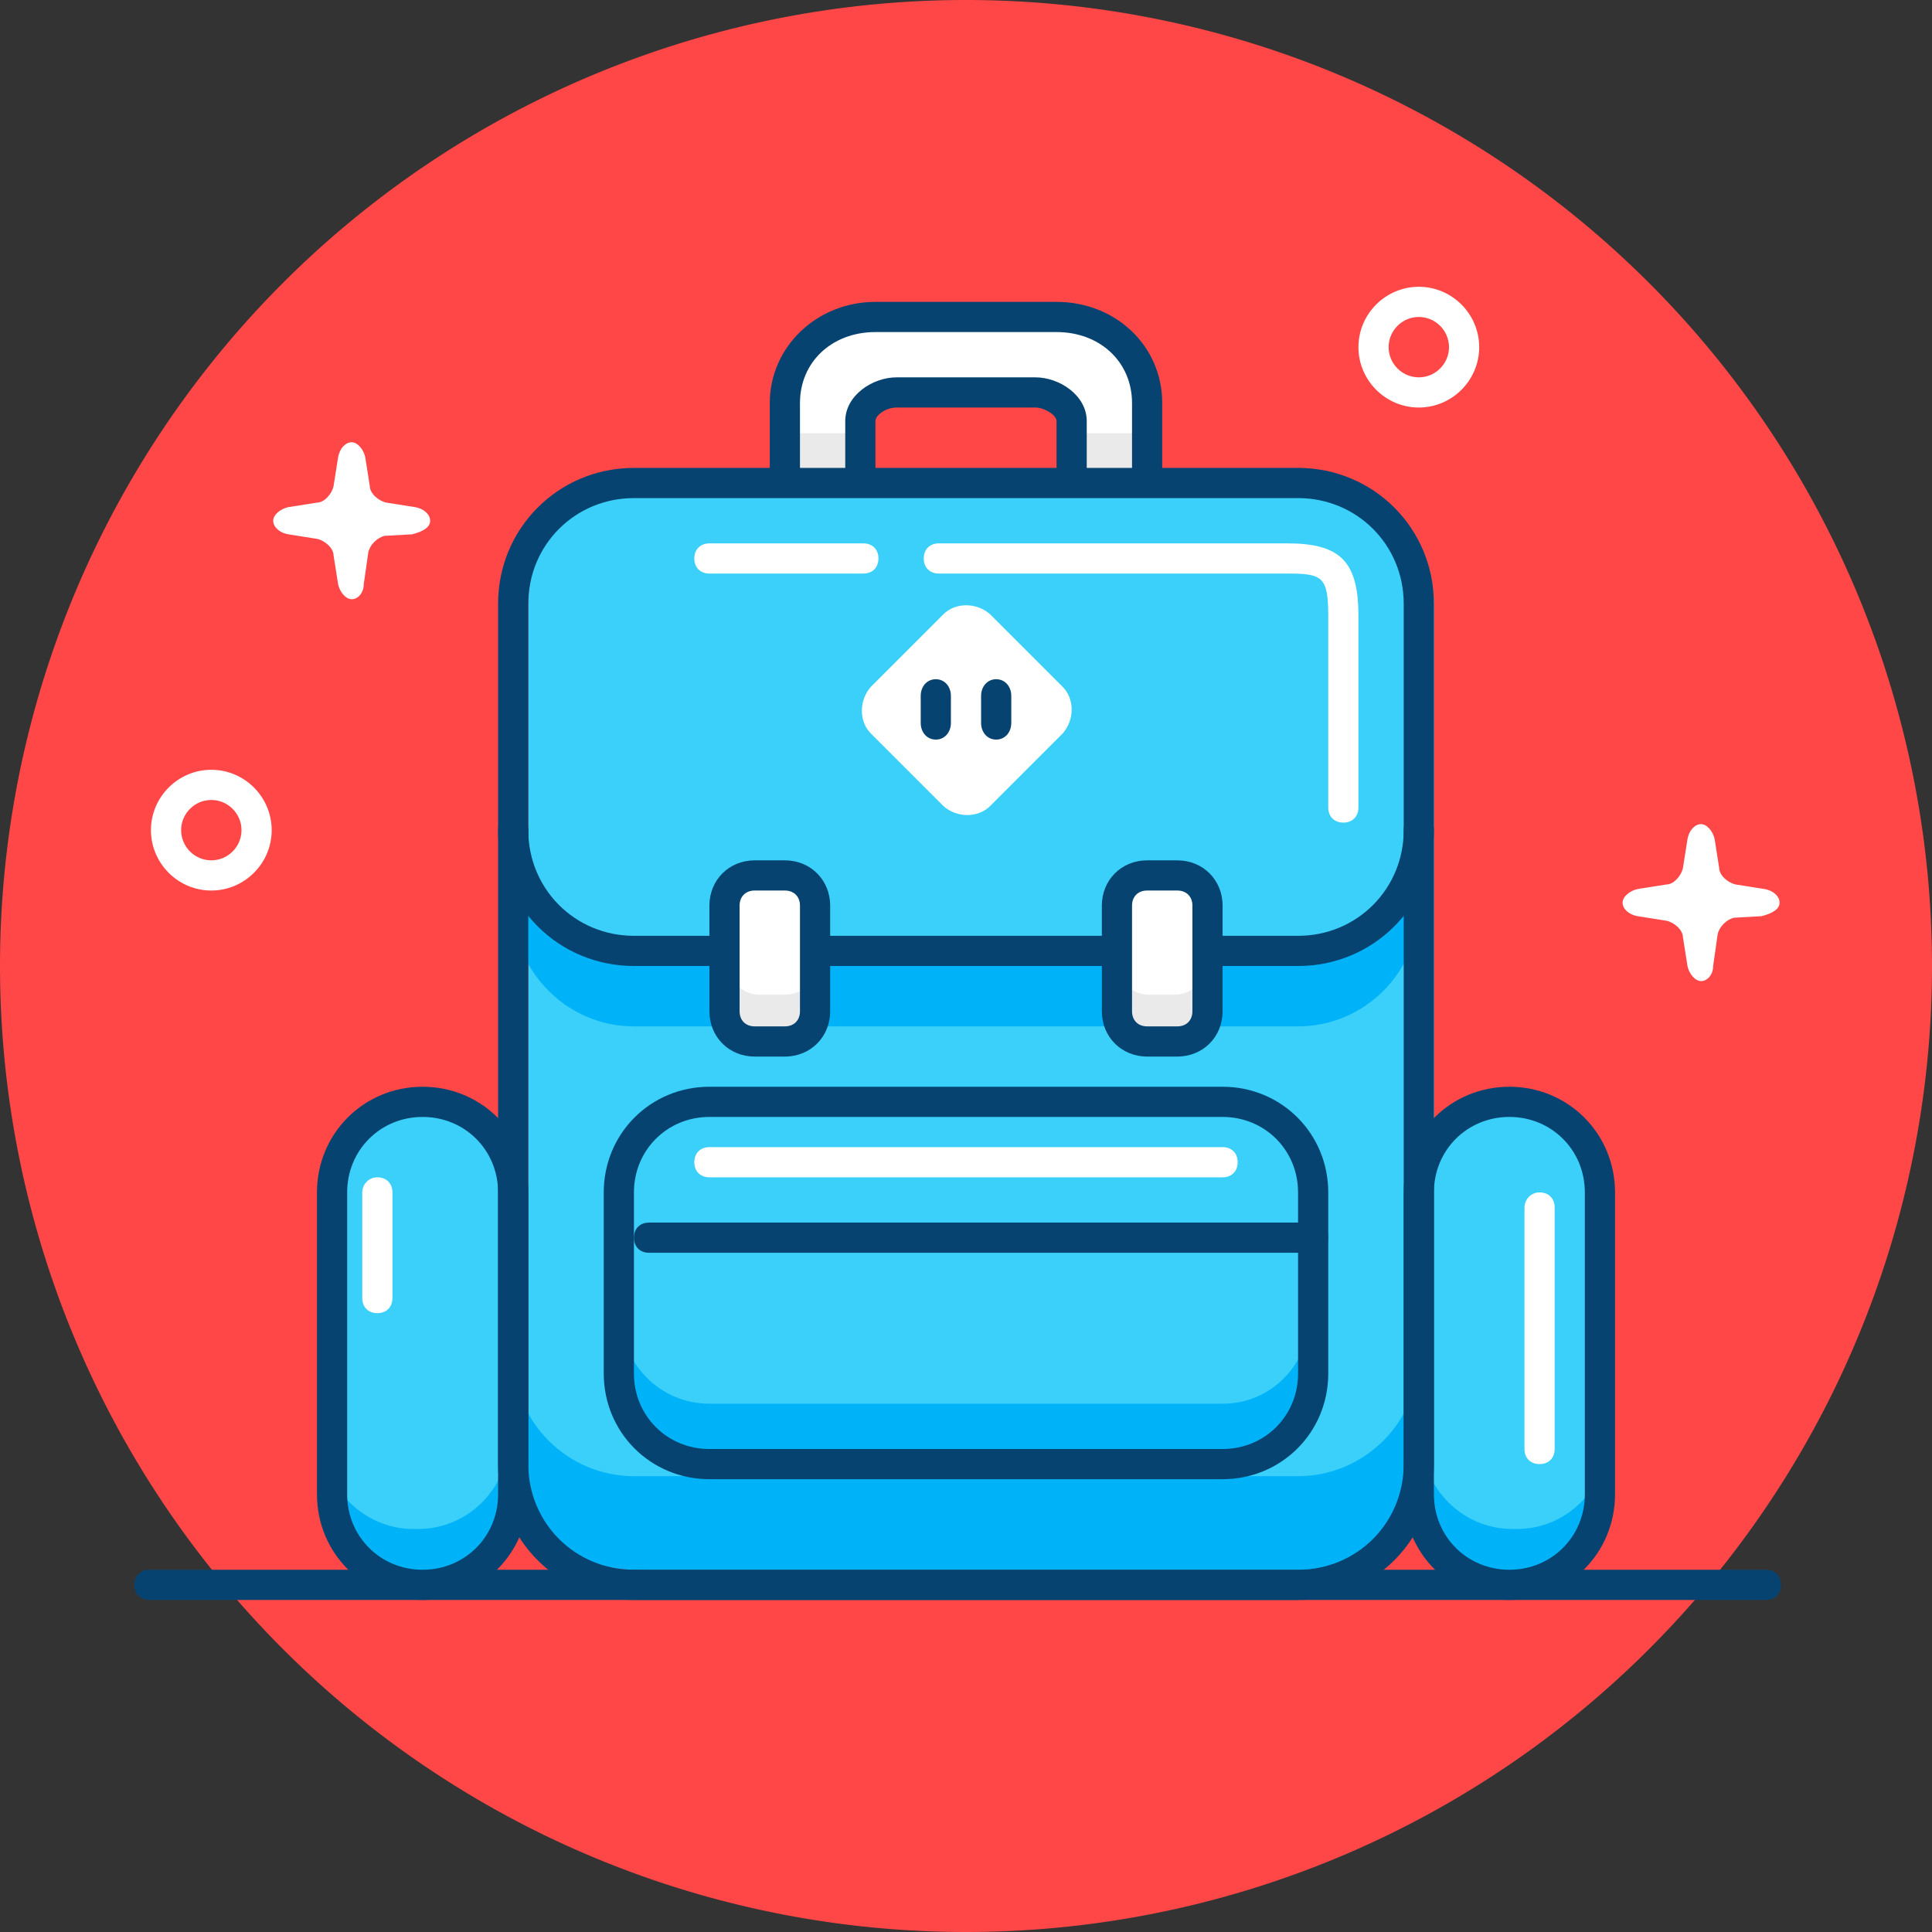
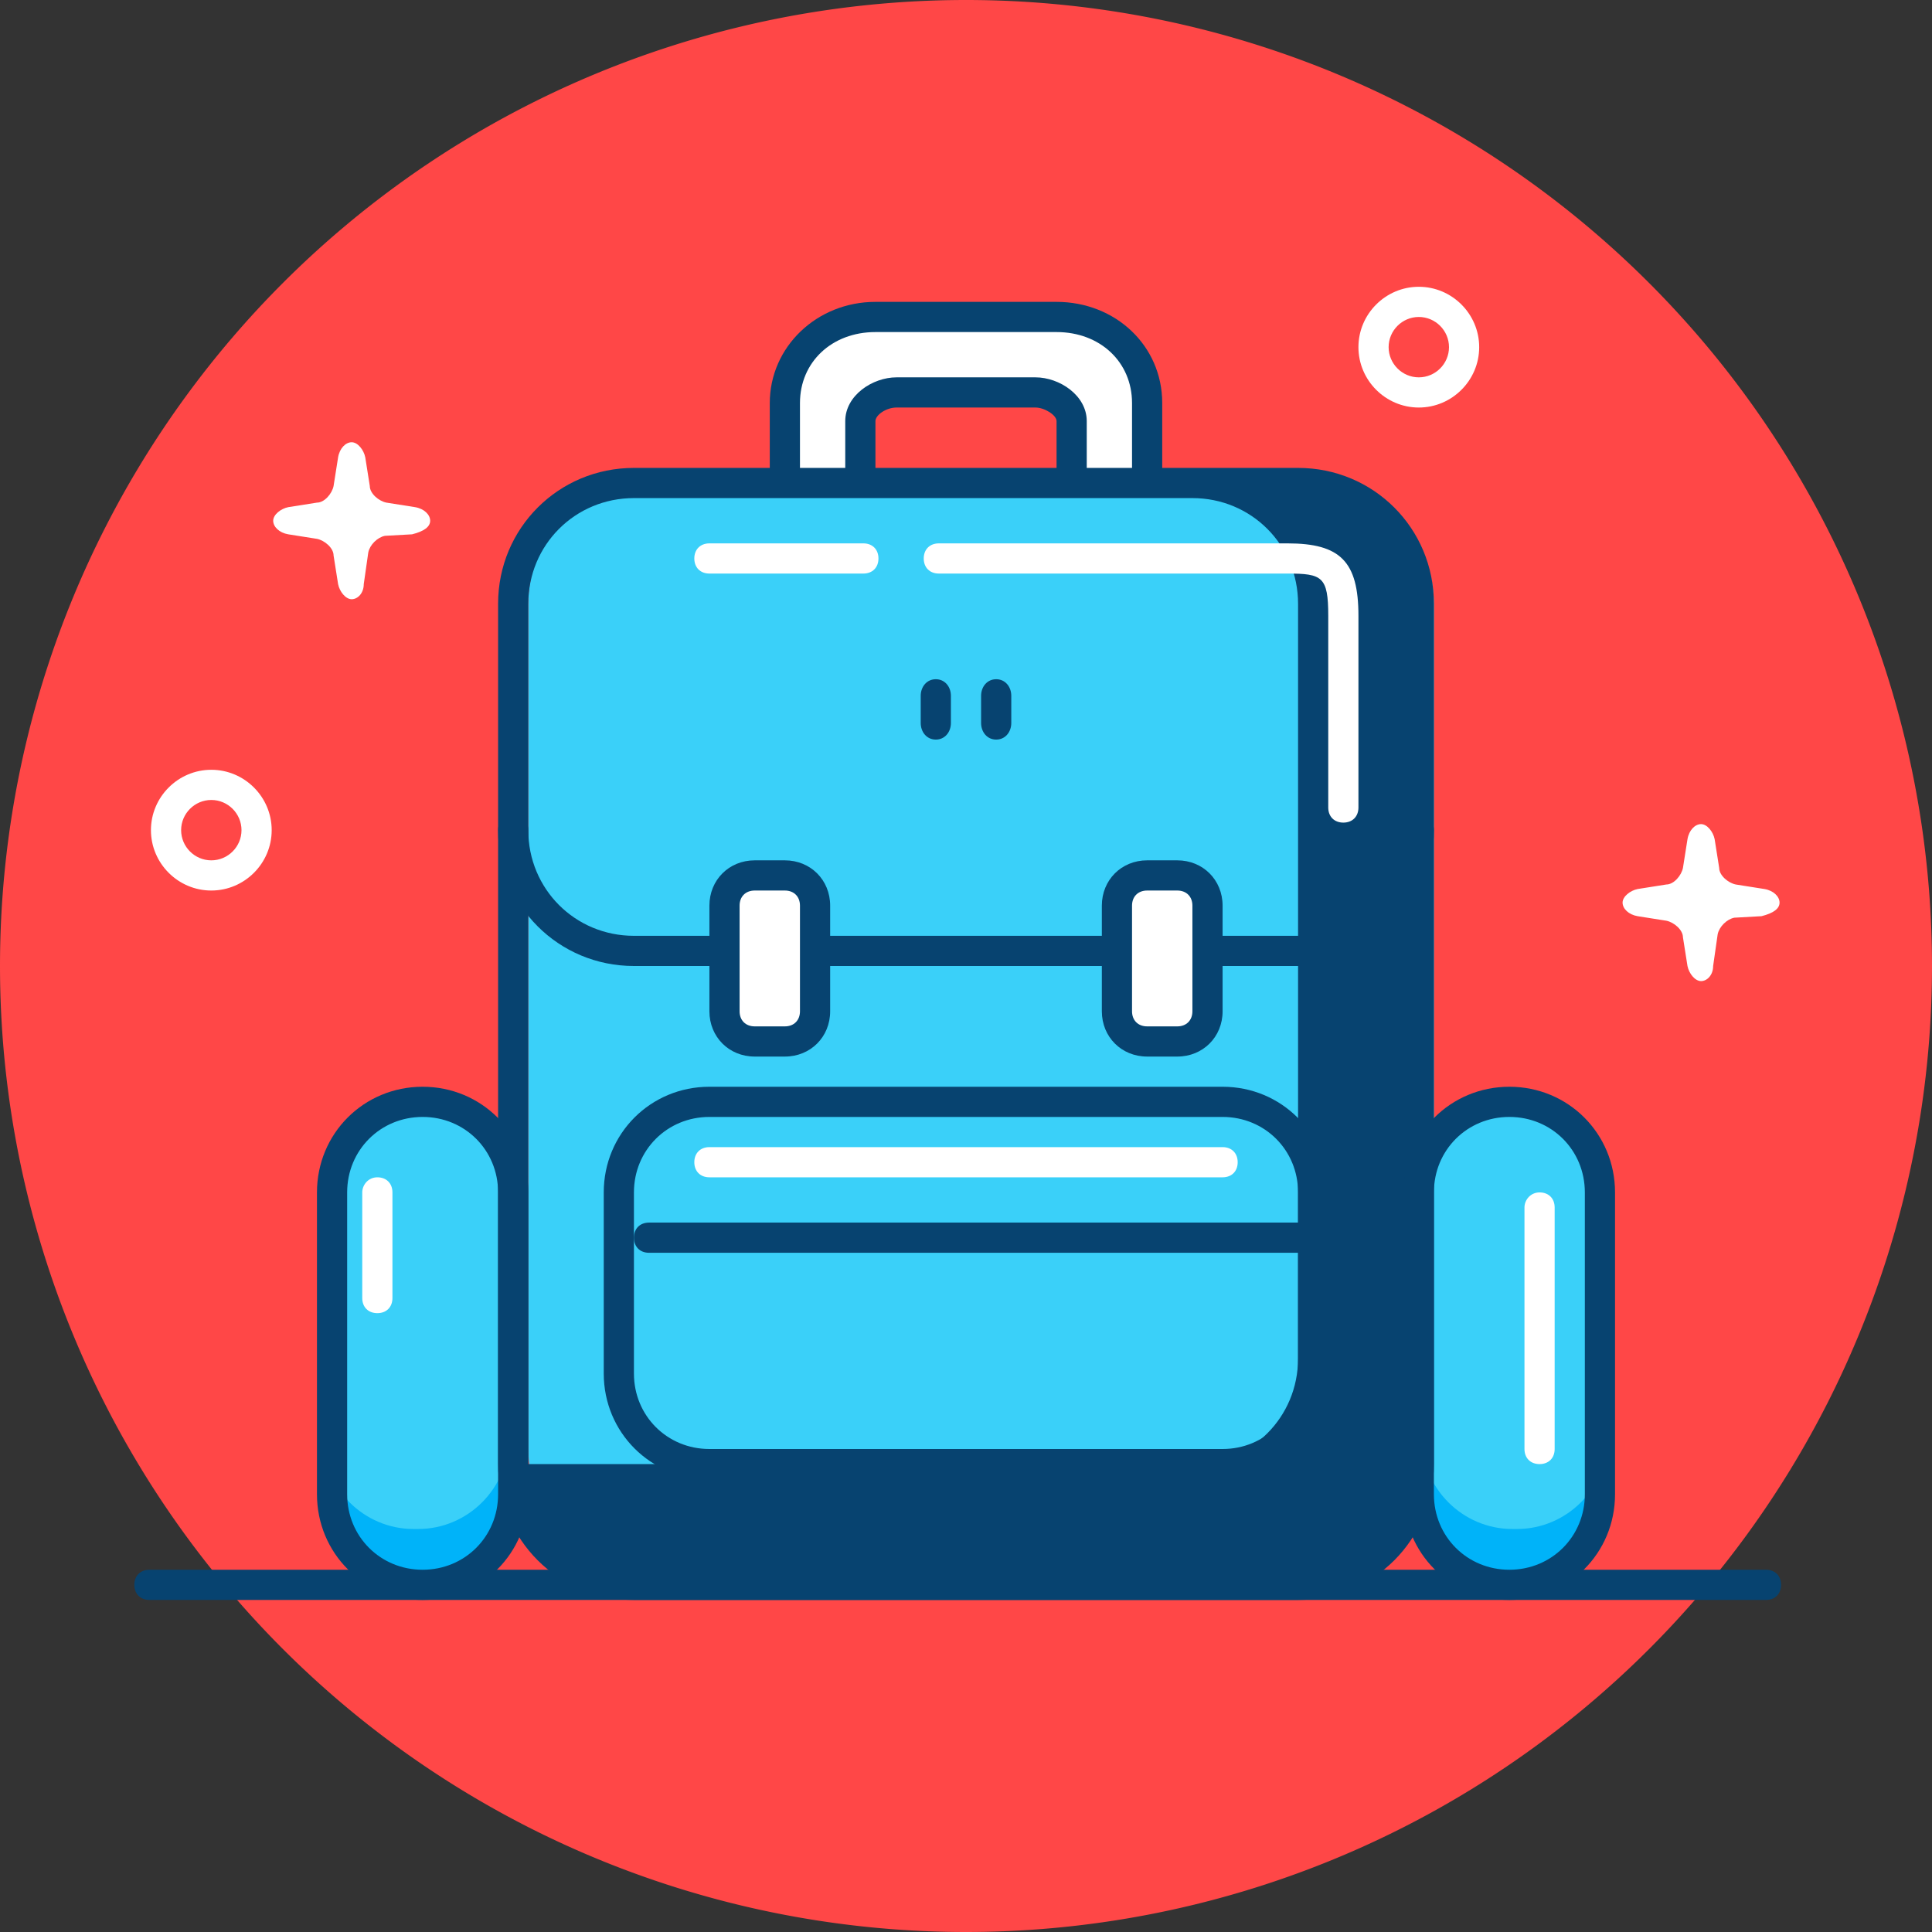
<svg xmlns="http://www.w3.org/2000/svg" t="1656403549001" class="icon" viewBox="0 0 1024 1024" version="1.1" p-id="9648" width="200" height="200">
  <rect x="0" y="0" width="1024" height="1024" fill="#333333" stroke="none" />
  <defs>
    <style type="text/css">@font-face { font-family: feedback-iconfont; src: url("//at.alicdn.com/t/font_1031158_u69w8yhxdu.woff2?t=1630033759944") format("woff2"), url("//at.alicdn.com/t/font_1031158_u69w8yhxdu.woff?t=1630033759944") format("woff"), url("//at.alicdn.com/t/font_1031158_u69w8yhxdu.ttf?t=1630033759944") format("truetype"); }
</style>
  </defs>
  <path d="M512 512m-512 0a512 512 0 1 0 1024 0 512 512 0 1 0-1024 0Z" fill="#FF4747" p-id="9649" />
  <path d="M558.4 165.6h-96c-26.4 0-48 21.6-48 48v65.6c0 26.4 21.6 48 48 48h96c26.4 0 48-21.6 48-48v-65.6c0-26.4-22.4-48-48-48z m4 127.2c0 8.8-7.2 16-16 16h-73.6c-8.8 0-16-7.2-16-16v-69.6c0-8.8 7.2-16 16-16h73.6c8.8 0 16 7.2 16 16v69.6z" fill="#FFFFFF" p-id="9650" />
-   <path d="M562.4 229.6v63.2c0 8.8-7.2 16-16 16h-73.6c-8.8 0-16-7.2-16-16v-63.2h-43.2v49.6c0 26.4 21.6 48 48 48h96c26.4 0 48-21.6 48-48v-49.6h-43.2z" fill="#EAEAEA" p-id="9651" />
  <path d="M560 335.2H464c-31.2 0-56-24.8-56-56v-65.6c0-29.6 24.8-53.6 56-53.6h96c31.2 0 56 23.2 56 53.6v65.6c0 31.2-24.8 56-56 56zM464 176c-23.2 0-40 16-40 37.6v65.6c0 22.4 17.6 40 40 40h96c22.4 0 40-17.6 40-40v-65.6c0-21.6-16.8-37.6-40-37.6H464z m84.8 140.8h-73.6c-12.8 0-27.2-10.4-27.2-24v-69.6c0-13.6 14.4-23.2 27.2-23.2h73.6c12.8 0 27.2 9.6 27.2 23.2v69.6c0 13.6-14.4 24-27.2 24zM475.2 216c-5.6 0-11.2 4-11.2 7.2v69.6c0 3.2 6.4 8 11.2 8h73.6c4.8 0 11.2-4.8 11.2-8v-69.6c0-3.2-6.4-7.2-11.2-7.2h-73.6zM936 848H79.2c-4.8 0-8-3.2-8-8s3.2-8 8-8H936c4.8 0 8 3.2 8 8s-3.2 8-8 8z" fill="#074370" p-id="9652" />
  <path d="M760 768c0 35.2-28.8 64-64 64H344c-35.2 0-64-28.8-64-64V320c0-35.2 28.8-64 64-64h352c35.2 0 64 28.8 64 64v448z" fill="#3AD0F9" p-id="9653" />
-   <path d="M688 782.4H336c-35.2 0-64-28.8-64-64V768c0 35.2 28.8 64 64 64h352c35.2 0 64-28.8 64-64v-49.6c0 35.2-28.8 64-64 64zM688 505.6H336c-35.2 0-64-28.8-64-64V480c0 35.2 28.8 64 64 64h352c35.2 0 64-28.8 64-64v-38.4c0 35.2-28.8 64-64 64z" fill="#00B3F9" p-id="9654" />
  <path d="M269.6 789.6c0 26.4-21.6 48-48 48h-2.4c-26.4 0-48-21.6-48-48V632c0-26.4 21.6-48 48-48h2.4c26.4 0 48 21.6 48 48v157.6zM852 787.2c1.6 26.4-18.4 48.8-44 50.4h-2.4c-25.6 1.6-47.2-19.2-48.8-45.6l-8-156.8c0-27.2 19.2-49.6 44.8-51.2h2.4c25.6-1.6 47.2 19.2 48.8 45.6l7.2 157.6z" fill="#3AD0F9" p-id="9655" />
  <path d="M688 512H336c-40 0-72-32-72-72 0-4.8 3.2-8 8-8s8 3.2 8 8c0 31.2 24.8 56 56 56h352c31.2 0 56-24.8 56-56 0-4.8 3.2-8 8-8s8 3.2 8 8c0 40-32 72-72 72zM696 664H344c-4.8 0-8-3.2-8-8s3.2-8 8-8h352c4.8 0 8 3.2 8 8s-3.2 8-8 8z" fill="#074370" p-id="9656" />
-   <path d="M563.2 364c6.4 6.4 6.4 17.6 0 24.8l-38.4 38.4c-6.4 6.4-17.6 6.4-24.8 0l-38.4-38.4c-6.4-6.4-6.4-17.6 0-24.8l38.4-38.4c6.4-6.4 17.6-6.4 24.8 0l38.4 38.4z" fill="#FFFFFF" p-id="9657" />
  <path d="M496 392c-4.8 0-8-4-8-8.8v-14.4c0-4.8 3.2-8.8 8-8.8s8 4 8 8.8v14.4c0 4.8-3.2 8.8-8 8.8z" fill="#074370" p-id="9658" />
-   <path d="M648 744H376c-26.4 0-47.2-21.6-47.2-48v36.8c0 26.4 21.6 47.2 48 47.2h269.6c26.4 0 48-21.6 48-47.2V696c0 26.4-20 48-46.4 48z" fill="#00B3F9" p-id="9659" />
  <path d="M637.6 536c0 8.8-7.2 16-16 16H608c-8.8 0-16-7.2-16-16v-53.6c0-8.8 7.2-16 16-16h13.6c8.8 0 16 7.2 16 16V536zM430.4 536c0 8.8-7.2 16-16 16h-13.6c-8.8 0-16-7.2-16-16v-53.6c0-8.8 7.2-16 16-16h13.6c8.8 0 16 7.2 16 16V536z" fill="#FFFFFF" p-id="9660" />
  <path d="M528 392c-4.8 0-8-4-8-8.8v-14.4c0-4.8 3.2-8.8 8-8.8s8 4 8 8.8v14.4c0 4.8-3.2 8.8-8 8.8z" fill="#074370" p-id="9661" />
-   <path d="M416 527.2h-13.6c-8.8 0-16-7.2-16-15.2v24.8c0 8.8 7.2 15.2 16 15.2H416c8.8 0 16-7.2 16-15.2V512c0 8.8-7.2 15.2-16 15.2zM622.4 527.2h-13.6c-8.8 0-16-7.2-16-15.2v24.8c0 8.8 7.2 15.2 16 15.2h13.6c8.8 0 16-7.2 16-15.2V512c0 8.8-7.2 15.2-16 15.2z" fill="#EAEAEA" p-id="9662" />
  <path d="M416 560h-16c-13.6 0-24-10.4-24-24v-56c0-13.6 10.4-24 24-24h16c13.6 0 24 10.4 24 24v56c0 13.6-10.4 24-24 24z m-16-88c-4.8 0-8 3.2-8 8v56c0 4.8 3.2 8 8 8h16c4.8 0 8-3.2 8-8v-56c0-4.8-3.2-8-8-8h-16zM624 560h-16c-13.6 0-24-10.4-24-24v-56c0-13.6 10.4-24 24-24h16c13.6 0 24 10.4 24 24v56c0 13.6-10.4 24-24 24z m-16-88c-4.8 0-8 3.2-8 8v56c0 4.8 3.2 8 8 8h16c4.8 0 8-3.2 8-8v-56c0-4.8-3.2-8-8-8h-16z" fill="#074370" p-id="9663" />
  <path d="M221.6 810.4h-2.4c-26.4 0-48-21.6-48-48v26.4c0 26.4 21.6 48 48 48h2.4c26.4 0 48-21.6 48-48v-26.4c0 26.4-21.6 48-48 48z" fill="#00B3F9" p-id="9664" />
  <path d="M648 784H376c-31.2 0-56-24.8-56-56V632c0-31.2 24.8-56 56-56h272c31.2 0 56 24.8 56 56v96c0 31.2-24.8 56-56 56zM376 592c-22.4 0-40 17.6-40 40v96c0 22.4 17.6 40 40 40h272c22.4 0 40-17.6 40-40V632c0-22.4-17.6-40-40-40H376z" fill="#074370" p-id="9665" />
  <path d="M804 810.4h-2.4c-26.4 0-48-21.6-48-48v26.4c0 26.4 21.6 48 48 48h2.4c26.4 0 48-21.6 48-48v-26.4c0 26.4-21.6 48-48 48z" fill="#00B3F9" p-id="9666" />
-   <path d="M688 848H336c-40 0-72-32-72-72V320c0-40 32-72 72-72h352c40 0 72 32 72 72v456c0 40-32 72-72 72zM336 264c-31.2 0-56 24.8-56 56v456c0 31.2 24.8 56 56 56h352c31.2 0 56-24.8 56-56V320c0-31.2-24.8-56-56-56H336z" fill="#074370" p-id="9667" />
+   <path d="M688 848H336c-40 0-72-32-72-72V320c0-40 32-72 72-72h352c40 0 72 32 72 72v456c0 40-32 72-72 72zM336 264c-31.2 0-56 24.8-56 56v456h352c31.2 0 56-24.8 56-56V320c0-31.2-24.8-56-56-56H336z" fill="#074370" p-id="9667" />
  <path d="M224 848c-31.2 0-56-24.8-56-56V632c0-31.2 24.8-56 56-56s56 24.8 56 56v160c0 31.2-24.8 56-56 56z m0-256c-22.4 0-40 17.6-40 40v160c0 22.4 17.6 40 40 40s40-17.6 40-40V632c0-22.4-17.6-40-40-40zM800 848c-31.2 0-56-24.8-56-56V632c0-31.2 24.8-56 56-56s56 24.8 56 56v160c0 31.2-24.8 56-56 56z m0-256c-22.4 0-40 17.6-40 40v160c0 22.4 17.6 40 40 40s40-17.6 40-40V632c0-22.4-17.6-40-40-40z" fill="#074370" p-id="9668" />
  <path d="M712 436c-4.8 0-8-3.2-8-8V326.4c0-20.8-3.2-22.4-21.6-22.4H497.6c-4.8 0-8-3.2-8-8s3.2-8 8-8h184.8c28 0 37.6 9.6 37.6 38.4v101.6c0 4.8-3.2 8-8 8zM457.6 304H376c-4.8 0-8-3.2-8-8s3.2-8 8-8h81.6c4.8 0 8 3.2 8 8s-3.2 8-8 8zM816 776c-4.8 0-8-3.2-8-8V640c0-4 3.2-8 8-8s8 3.2 8 8v128c0 4.8-3.2 8-8 8zM200 696c-4.8 0-8-3.2-8-8v-56c0-4 3.2-8 8-8s8 3.2 8 8v56c0 4.8-3.2 8-8 8zM648 624H376c-4.8 0-8-3.2-8-8s3.2-8 8-8h272c4.8 0 8 3.2 8 8s-3.2 8-8 8zM112 472c-17.6 0-32-14.4-32-32s14.4-32 32-32 32 14.4 32 32-14.4 32-32 32z m0-48c-8.8 0-16 7.2-16 16s7.2 16 16 16 16-7.2 16-16-7.2-16-16-16zM752 216c-17.6 0-32-14.4-32-32s14.4-32 32-32 32 14.4 32 32-14.4 32-32 32z m0-48c-8.8 0-16 7.2-16 16s7.2 16 16 16 16-7.2 16-16-7.2-16-16-16zM228 276c0-3.2-3.2-6.4-8-7.2l-15.2-2.4c-4-0.8-8.8-4.8-8.8-8.8l-2.4-15.2c-0.8-4-4-8-7.2-8s-6.4 3.2-7.2 8l-2.4 15.2c-0.8 4-4.8 8.8-8.8 8.8l-15.2 2.4c-4 0.8-8 4-8 7.2s3.2 6.4 8 7.2l15.2 2.4c4 0.8 8.8 4.8 8.8 8.8l2.4 15.2c0.8 4 4 8 7.2 8s6.4-3.2 6.4-8l2.4-16.8c0.8-4 4.8-8 8.8-8.8l14.4-0.8c6.4-1.6 9.6-4 9.6-7.2zM943.2 478.4c0-3.2-3.2-6.4-8-7.2l-15.2-2.4c-4-0.8-8.8-4.8-8.8-8.8l-2.4-15.2c-0.8-4-4-8-7.2-8s-6.4 3.2-7.2 8l-2.4 15.2c-0.8 4-4.8 8.8-8.8 8.8l-15.2 2.4c-4 0.8-8 4-8 7.2s3.2 6.4 8 7.2l15.2 2.4c4 0.8 8.8 4.8 8.8 8.8l2.4 15.2c0.8 4 4 8 7.2 8s6.4-3.2 6.4-8l2.4-16.8c0.8-4 4.8-8 8.8-8.8l14.4-0.8c6.4-1.6 9.6-4 9.6-7.2z" fill="#FFFFFF" p-id="9669" />
</svg>